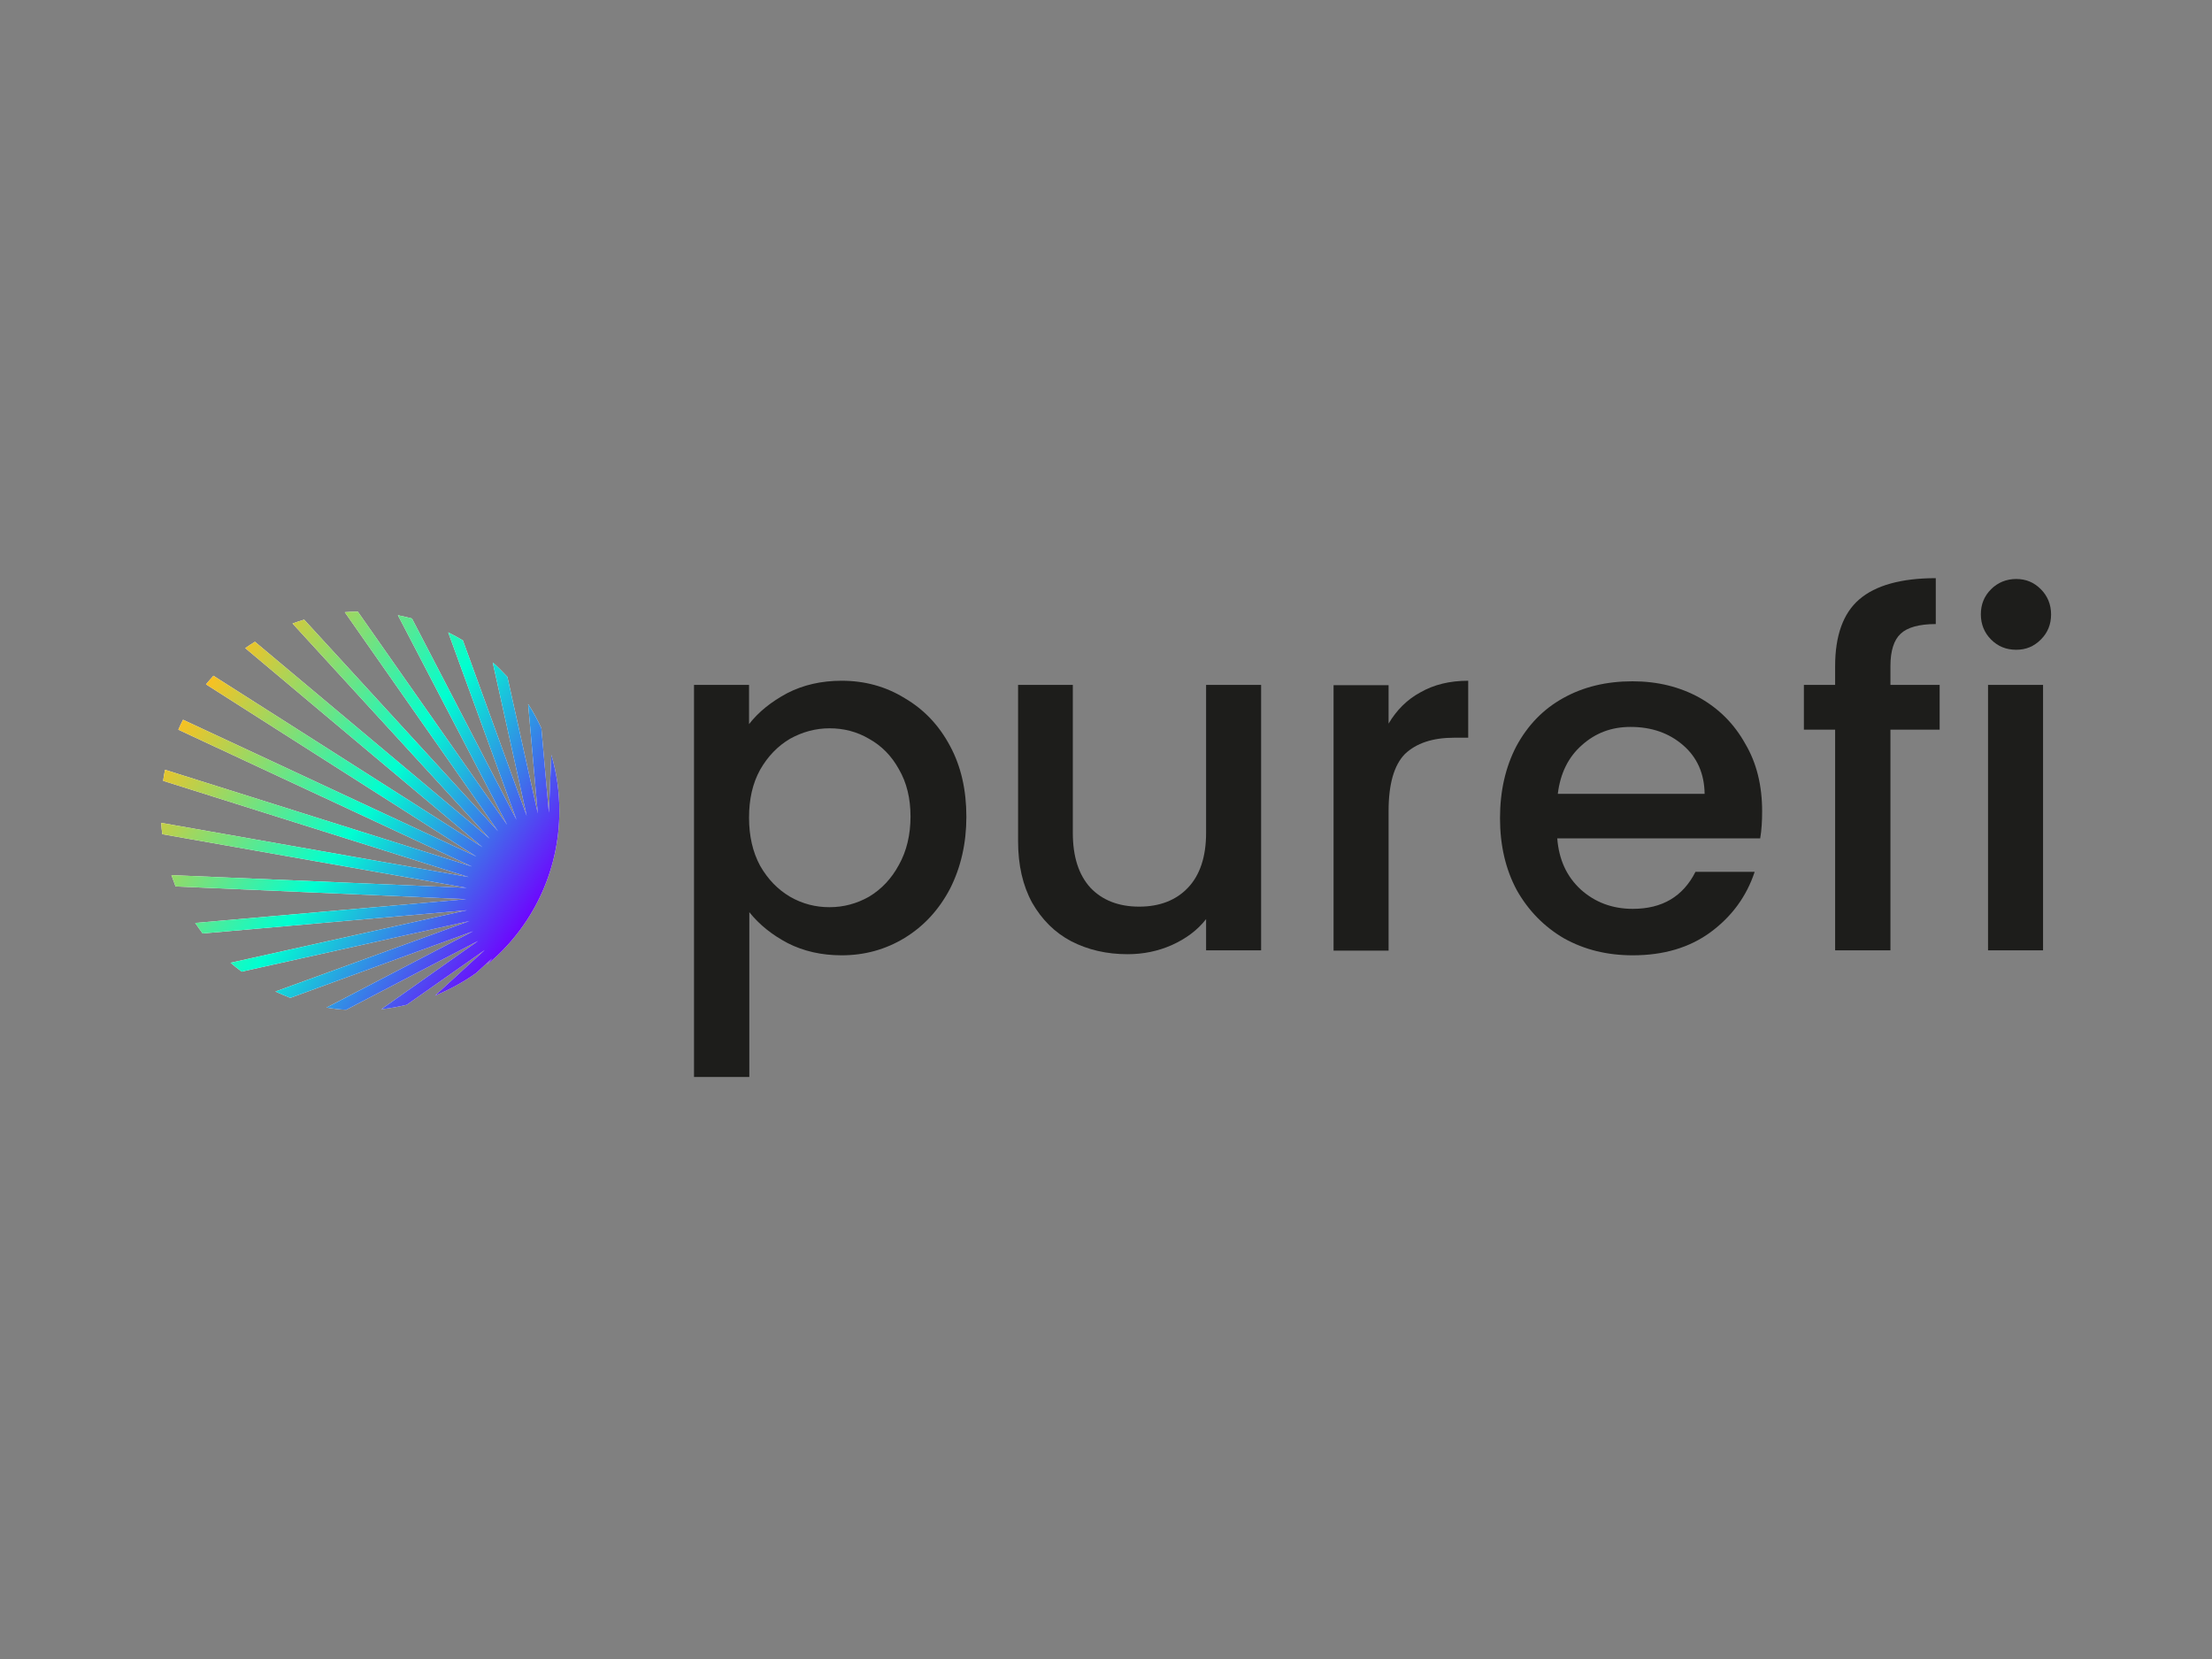
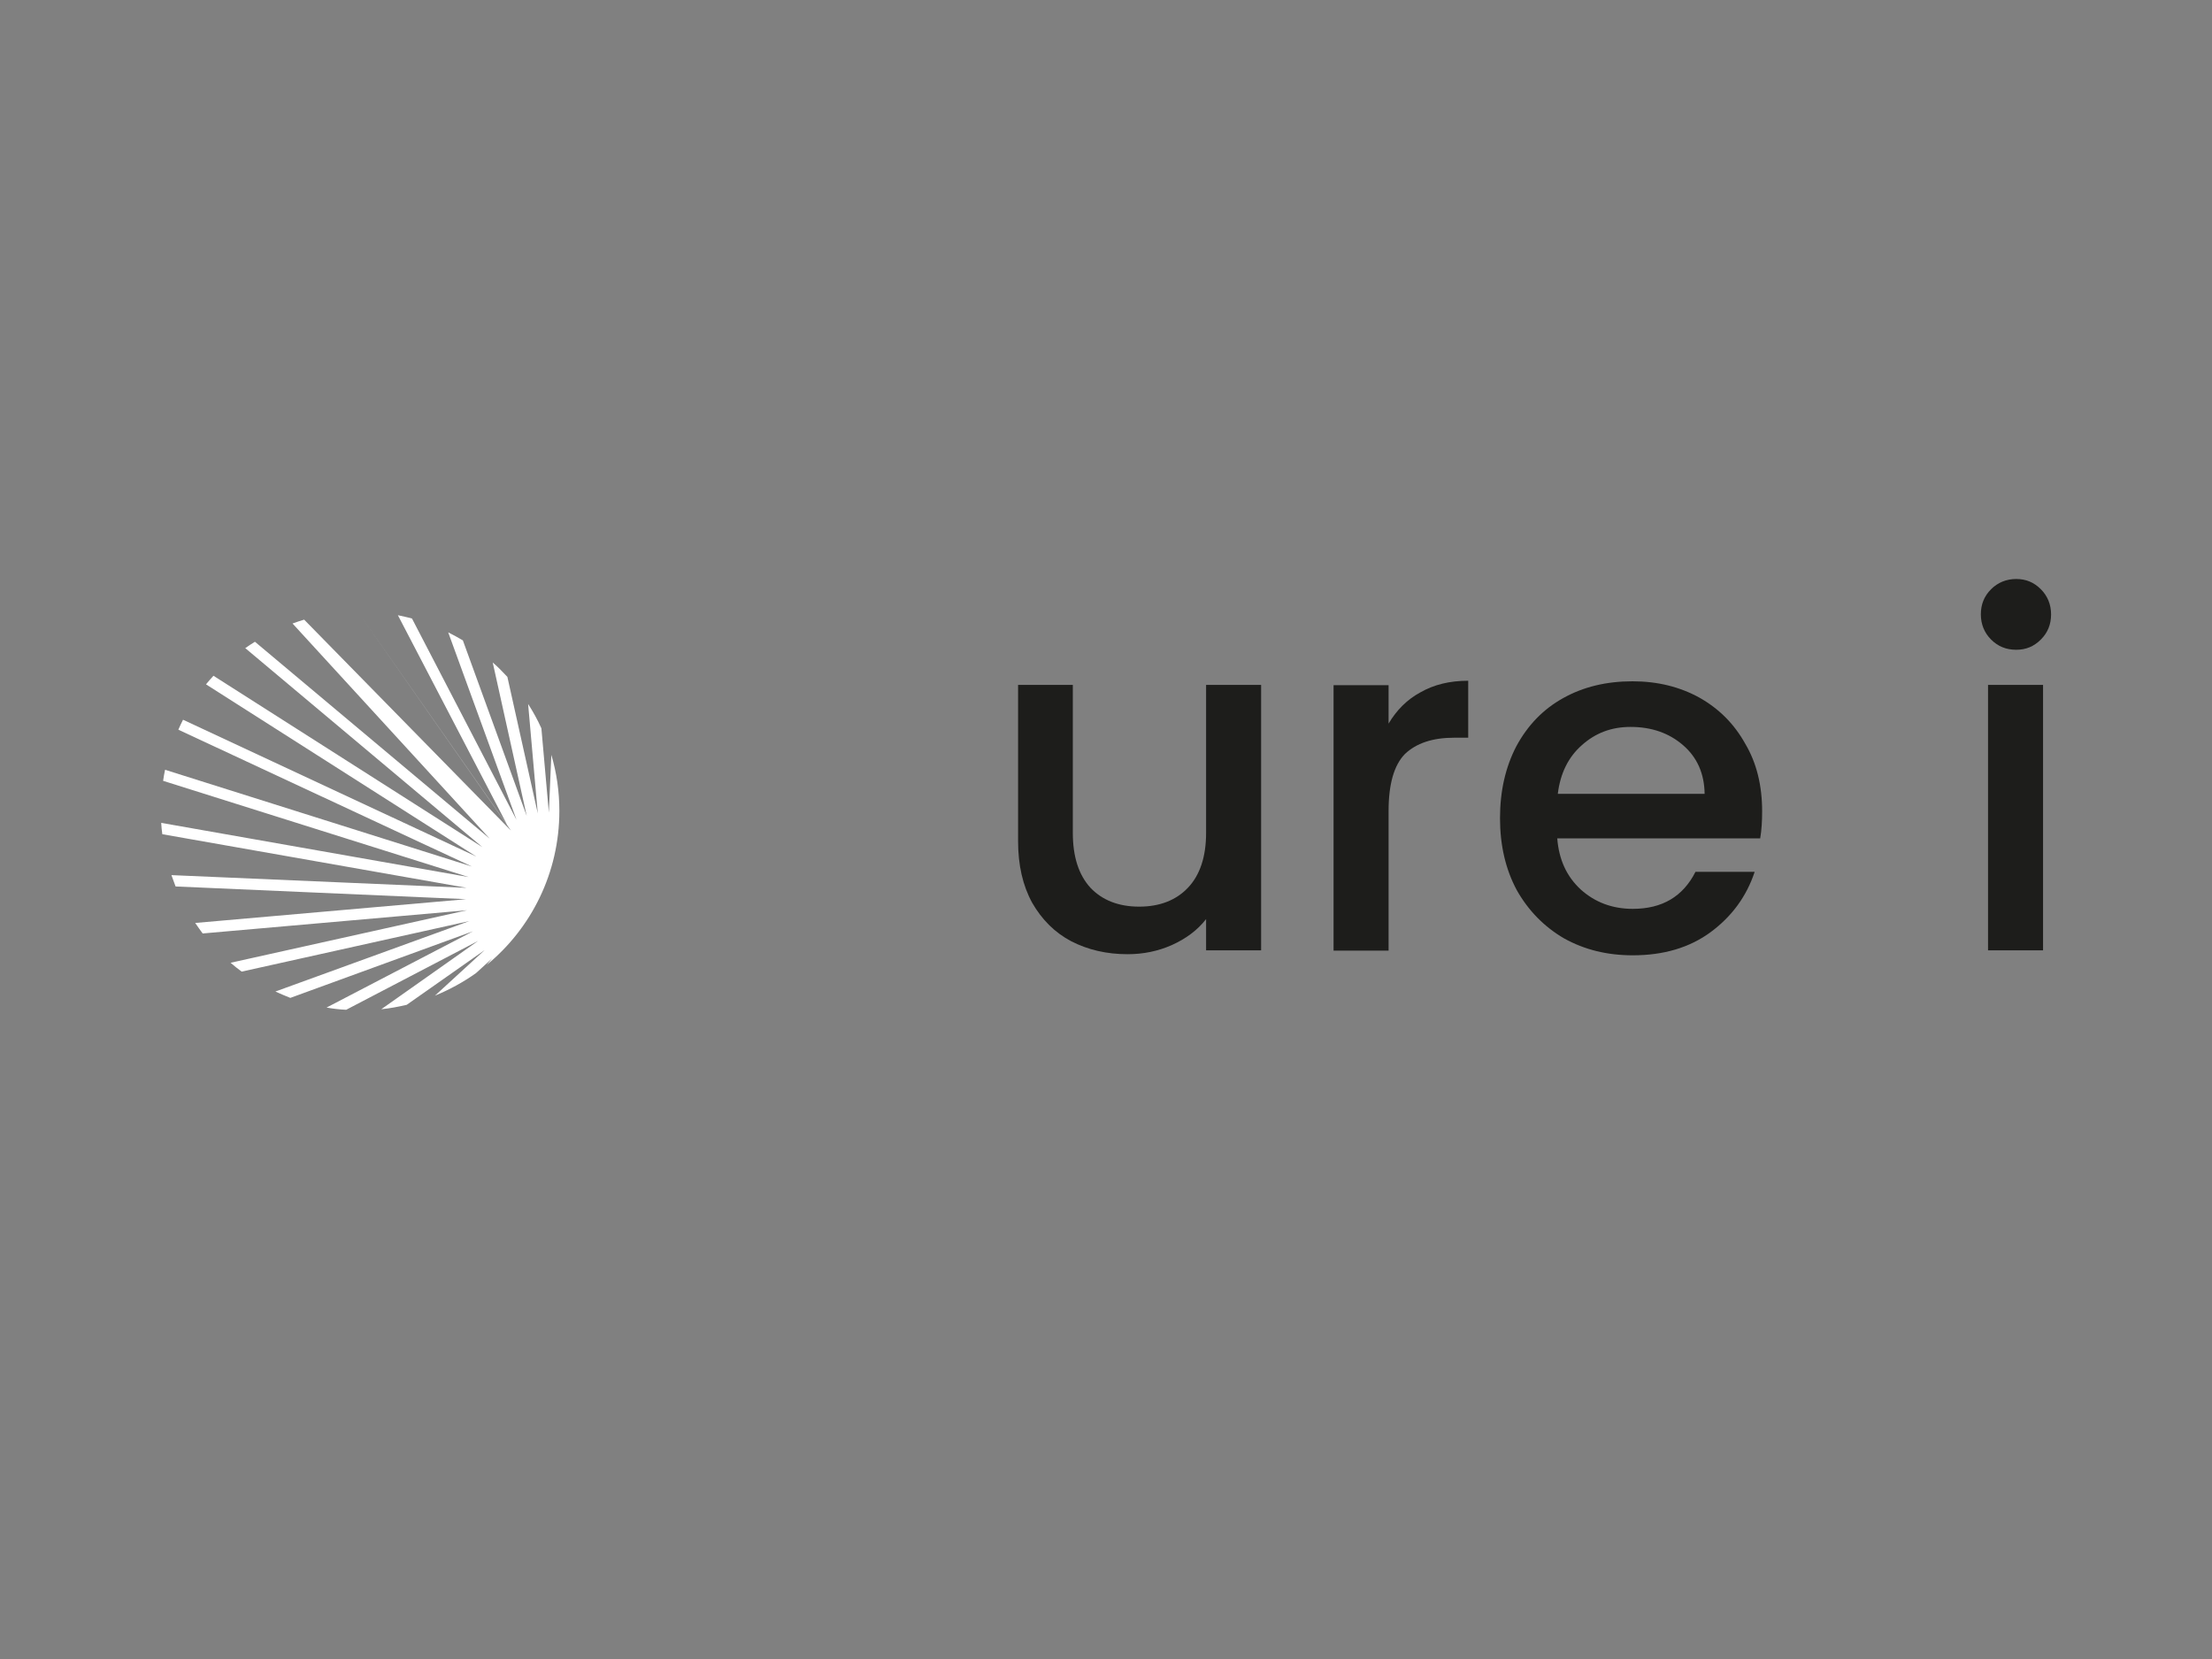
<svg xmlns="http://www.w3.org/2000/svg" version="1.0" id="katman_1" x="0px" y="0px" viewBox="0 0 800 600" style="enable-background:new 0 0 800 600;" xml:space="preserve">
  <rect x="0" y="0" width="800" height="600" fill="#808080" stroke="none" />
  <style type="text/css">
	.st0{fill:#1D1D1B;}
	.st1{fill-rule:evenodd;clip-rule:evenodd;fill:#FFFFFF;}
	.st2{fill-rule:evenodd;clip-rule:evenodd;fill:url(#SVGID_1_);}
</style>
  <g>
-     <path class="st0" d="M270.9,261.9c3.4-4.4,8-8.1,13.8-11.2c5.8-3,12.4-4.5,19.7-4.5c8.4,0,16,2.1,22.8,6.3   c7,4.1,12.4,9.8,16.4,17.3c4,7.4,5.9,16,5.9,25.6s-2,18.3-5.9,26c-4,7.6-9.4,13.5-16.4,17.8c-6.9,4.2-14.5,6.3-22.8,6.3   c-7.3,0-13.8-1.5-19.5-4.4c-5.7-3-10.3-6.7-13.9-11.2v59.6H251V247.7h19.9V261.9z M329.3,295.3c0-6.6-1.4-12.3-4.2-17.1   c-2.7-4.9-6.3-8.5-10.8-11c-4.4-2.6-9.2-3.8-14.3-3.8c-5,0-9.8,1.3-14.3,3.8c-4.4,2.6-8,6.3-10.8,11.2c-2.7,4.9-4,10.6-4,17.3   c0,6.6,1.3,12.4,4,17.4c2.8,4.9,6.4,8.6,10.8,11.2c4.5,2.6,9.3,3.8,14.3,3.8c5.1,0,9.9-1.3,14.3-3.8c4.5-2.7,8.1-6.5,10.8-11.5   C327.9,307.8,329.3,301.9,329.3,295.3z" />
    <path class="st0" d="M456.1,247.7v96h-19.9v-11.3c-3.1,4-7.3,7.1-12.4,9.4c-5,2.2-10.3,3.3-16,3.3c-7.6,0-14.4-1.6-20.4-4.7   c-5.9-3.1-10.6-7.8-14.1-13.9c-3.4-6.2-5.1-13.6-5.1-22.3v-56.5H388v53.5c0,8.6,2.1,15.2,6.4,19.9c4.3,4.5,10.2,6.8,17.6,6.8   c7.4,0,13.3-2.3,17.6-6.8c4.4-4.6,6.6-11.3,6.6-19.9v-53.5H456.1z" />
    <path class="st0" d="M502.2,261.7c2.9-4.9,6.7-8.7,11.5-11.3c4.9-2.8,10.6-4.2,17.3-4.2v20.6h-5.1c-7.8,0-13.7,2-17.8,5.9   c-3.9,4-5.9,10.8-5.9,20.6v50.5h-19.9v-96h19.9V261.7z" />
    <path class="st0" d="M637.3,293.4c0,3.6-0.2,6.9-0.7,9.8h-73.4c0.6,7.7,3.4,13.8,8.5,18.5c5.1,4.6,11.4,7,18.8,7   c10.7,0,18.2-4.5,22.7-13.4h21.4c-2.9,8.8-8.2,16.1-15.9,21.8c-7.6,5.6-17,8.4-28.2,8.4c-9.2,0-17.4-2-24.8-6.1   c-7.2-4.2-12.9-10-17.1-17.4c-4.1-7.6-6.1-16.3-6.1-26.1c0-9.9,2-18.5,5.9-26c4.1-7.6,9.7-13.4,16.9-17.4   c7.3-4.1,15.7-6.1,25.1-6.1c9.1,0,17.1,2,24.2,5.9c7.1,4,12.6,9.5,16.6,16.7C635.3,275.9,637.3,284.1,637.3,293.4z M616.5,287.1   c-0.1-7.3-2.7-13.2-7.8-17.6c-5.1-4.4-11.4-6.6-19-6.6c-6.9,0-12.7,2.2-17.6,6.6c-4.9,4.3-7.8,10.2-8.7,17.6H616.5z" />
-     <path class="st0" d="M701.5,263.9h-17.8v79.8h-20v-79.8h-11.3v-16.2h11.3v-6.8c0-11,2.9-19.1,8.7-24.1c5.9-5.1,15.2-7.7,27.7-7.7   v16.6c-6,0-10.3,1.2-12.7,3.5c-2.4,2.2-3.7,6.1-3.7,11.7v6.8h17.8V263.9z" />
    <path class="st0" d="M729.2,235c-3.6,0-6.6-1.2-9.1-3.7c-2.4-2.4-3.7-5.5-3.7-9.1c0-3.6,1.2-6.6,3.7-9.1c2.4-2.4,5.5-3.7,9.1-3.7   c3.5,0,6.4,1.2,8.9,3.7c2.4,2.4,3.7,5.5,3.7,9.1c0,3.6-1.2,6.6-3.7,9.1C735.6,233.8,732.7,235,729.2,235z M738.9,247.7v96h-19.9   v-96H738.9z" />
-     <path class="st1" d="M105.8,225.5l71.3,77.8l-84.9-71.2c-1.2,0.7-2.3,1.5-3.5,2.3l85.8,72l-97.3-62c-0.9,1-1.8,2-2.7,3.1l97.8,62.3   L66.2,260.3c-0.6,1.2-1.2,2.4-1.7,3.6l106.2,49.5l-111-35c-0.3,1.3-0.5,2.6-0.7,4l110.5,34.8L58.3,297.6c0.1,1.4,0.2,2.8,0.4,4.1   l110.1,19.4L62,316.5c0.5,1.4,1,2.7,1.5,4.1l105.1,4.6l-98,8.6c0.9,1.3,1.8,2.6,2.7,3.8l95.6-8.4l-85.5,19c1.3,1.1,2.6,2.2,4,3.2   l82.4-18.3l-70.2,25.5c1.8,0.8,3.6,1.6,5.4,2.3l66.1-24.1l-53,27.6c2.3,0.4,4.7,0.7,7.1,0.8l47.7-24.9L137.9,365   c3.1-0.3,6.2-0.9,9.2-1.6l28.2-19.8l-18,16.5c5.3-2.2,10.3-4.9,14.9-8.2l5.8-5.3l-2,2.4c16.1-13.2,26.3-33.3,26.3-55.7   c0-7-1-13.9-2.9-20.3l-0.9,20.9l-2.7-30.5c-1.4-3.1-3-6-4.8-8.8l3.5,39.6l-11-49.4c-1.7-1.8-3.4-3.6-5.3-5.2l12.3,55.5l-23.1-63.5   c-1.7-1-3.5-2-5.3-2.9l24.7,67.8L149,223.7c-1.7-0.5-3.4-0.8-5.1-1.2l39.5,75.8l-54-77.1c-1.6,0-3.2,0.1-4.7,0.2l55.4,79.2   L110,224.1C108.6,224.5,107.2,225,105.8,225.5z" />
+     <path class="st1" d="M105.8,225.5l71.3,77.8l-84.9-71.2c-1.2,0.7-2.3,1.5-3.5,2.3l85.8,72l-97.3-62c-0.9,1-1.8,2-2.7,3.1l97.8,62.3   L66.2,260.3c-0.6,1.2-1.2,2.4-1.7,3.6l106.2,49.5l-111-35c-0.3,1.3-0.5,2.6-0.7,4l110.5,34.8L58.3,297.6c0.1,1.4,0.2,2.8,0.4,4.1   l110.1,19.4L62,316.5c0.5,1.4,1,2.7,1.5,4.1l105.1,4.6l-98,8.6c0.9,1.3,1.8,2.6,2.7,3.8l95.6-8.4l-85.5,19c1.3,1.1,2.6,2.2,4,3.2   l82.4-18.3l-70.2,25.5c1.8,0.8,3.6,1.6,5.4,2.3l66.1-24.1l-53,27.6c2.3,0.4,4.7,0.7,7.1,0.8l47.7-24.9L137.9,365   c3.1-0.3,6.2-0.9,9.2-1.6l28.2-19.8l-18,16.5c5.3-2.2,10.3-4.9,14.9-8.2l5.8-5.3l-2,2.4c16.1-13.2,26.3-33.3,26.3-55.7   c0-7-1-13.9-2.9-20.3l-0.9,20.9l-2.7-30.5c-1.4-3.1-3-6-4.8-8.8l3.5,39.6l-11-49.4c-1.7-1.8-3.4-3.6-5.3-5.2l12.3,55.5l-23.1-63.5   c-1.7-1-3.5-2-5.3-2.9l24.7,67.8L149,223.7c-1.7-0.5-3.4-0.8-5.1-1.2l39.5,75.8l-54-77.1l55.4,79.2   L110,224.1C108.6,224.5,107.2,225,105.8,225.5z" />
    <linearGradient id="SVGID_1_" gradientUnits="userSpaceOnUse" x1="211.963" y1="268.591" x2="90.796" y2="353.165" gradientTransform="matrix(1 0 0 -1 -20.945 604.362)">
      <stop offset="0" style="stop-color:#7000FF" />
      <stop offset="0.49" style="stop-color:#00FFD1" />
      <stop offset="1" style="stop-color:#FFBF1C" />
    </linearGradient>
-     <path class="st2" d="M105.8,225.5l71.3,77.8l-84.9-71.2c-1.2,0.7-2.3,1.5-3.5,2.3l85.8,72l-97.3-62c-0.9,1-1.8,2-2.7,3.1l97.8,62.3   L66.2,260.3c-0.6,1.2-1.2,2.4-1.7,3.6l106.2,49.5l-111-35c-0.3,1.3-0.5,2.6-0.7,4l110.5,34.8L58.3,297.6c0.1,1.4,0.2,2.8,0.4,4.1   l110.1,19.4L62,316.5c0.5,1.4,1,2.7,1.5,4.1l105.1,4.6l-98,8.6c0.9,1.3,1.8,2.6,2.7,3.8l95.6-8.4l-85.5,19c1.3,1.1,2.6,2.2,4,3.2   l82.4-18.3l-70.2,25.5c1.8,0.8,3.6,1.6,5.4,2.3l66.1-24.1l-53,27.6c2.3,0.4,4.7,0.7,7.1,0.8l47.7-24.9L137.9,365   c3.1-0.3,6.2-0.9,9.2-1.6l28.2-19.8l-18,16.5c5.3-2.2,10.3-4.9,14.9-8.2l5.8-5.3l-2,2.4c16.1-13.2,26.3-33.3,26.3-55.7   c0-7-1-13.9-2.9-20.3l-0.9,20.9l-2.7-30.5c-1.4-3.1-3-6-4.8-8.8l3.5,39.6l-11-49.4c-1.7-1.8-3.4-3.6-5.3-5.2l12.3,55.5l-23.1-63.5   c-1.7-1-3.5-2-5.3-2.9l24.7,67.8L149,223.7c-1.7-0.5-3.4-0.8-5.1-1.2l39.5,75.8l-54-77.1c-1.6,0-3.2,0.1-4.7,0.2l55.4,79.2   L110,224.1C108.6,224.5,107.2,225,105.8,225.5z" />
  </g>
</svg>